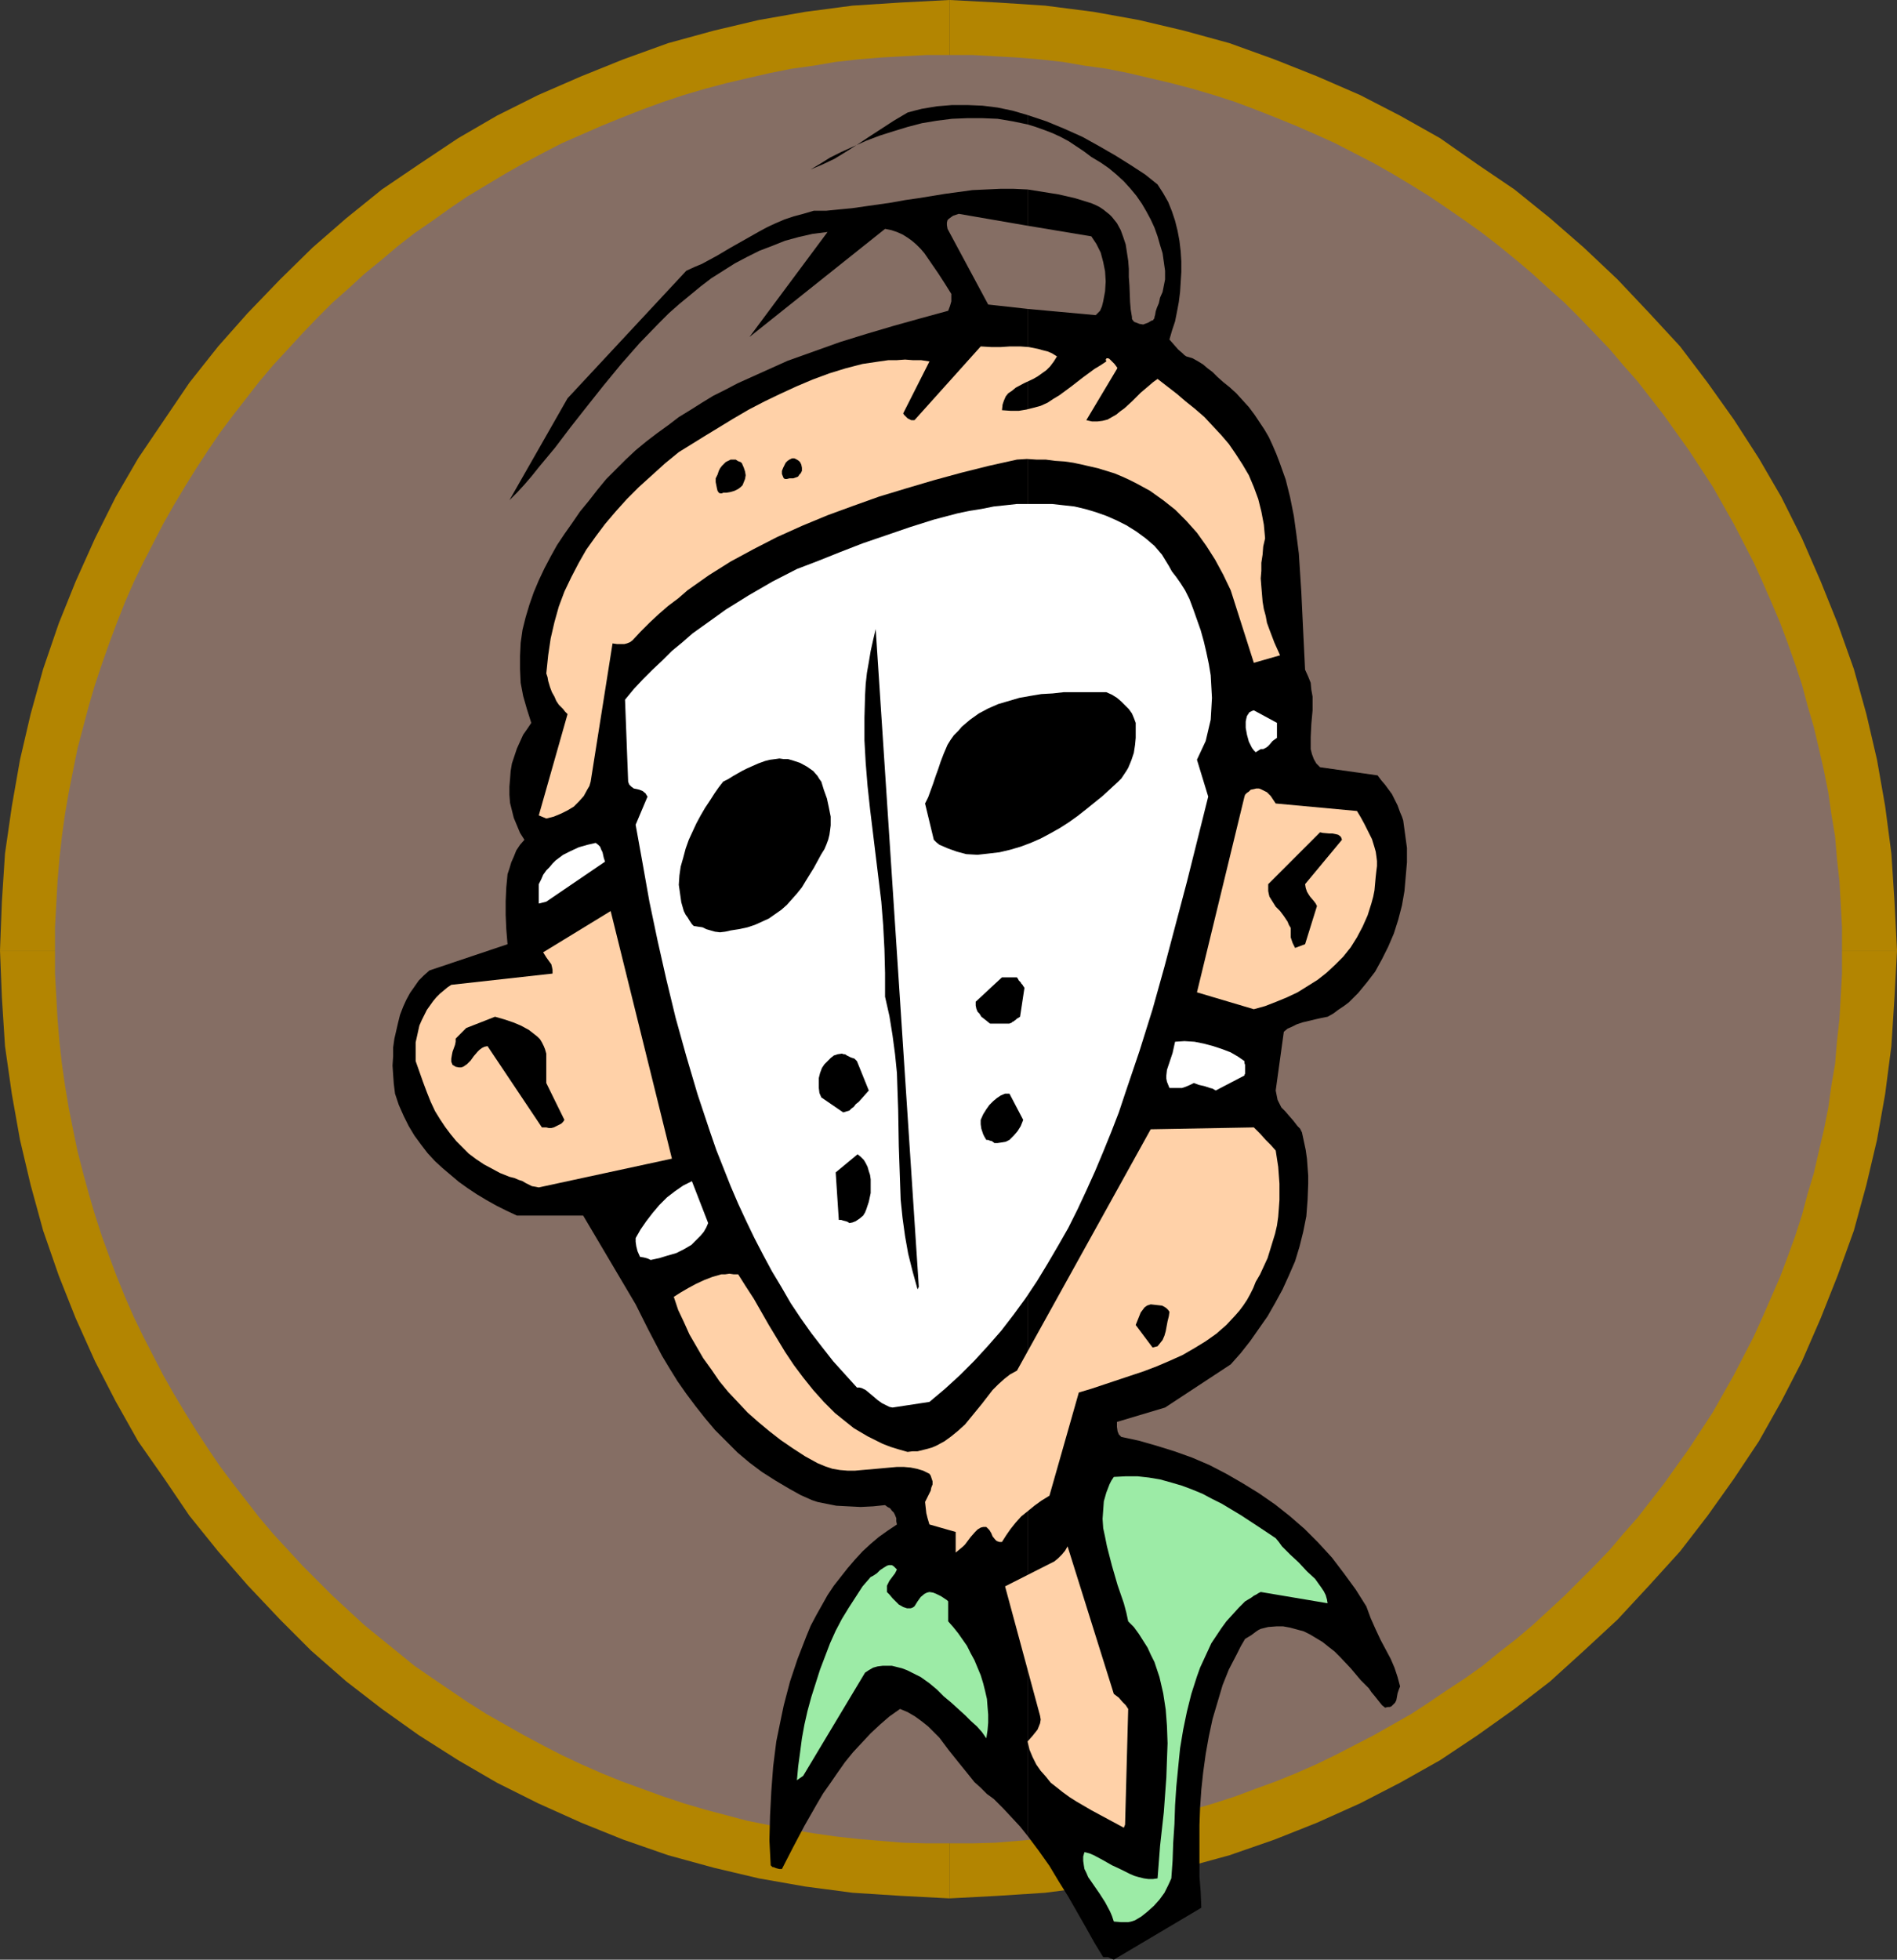
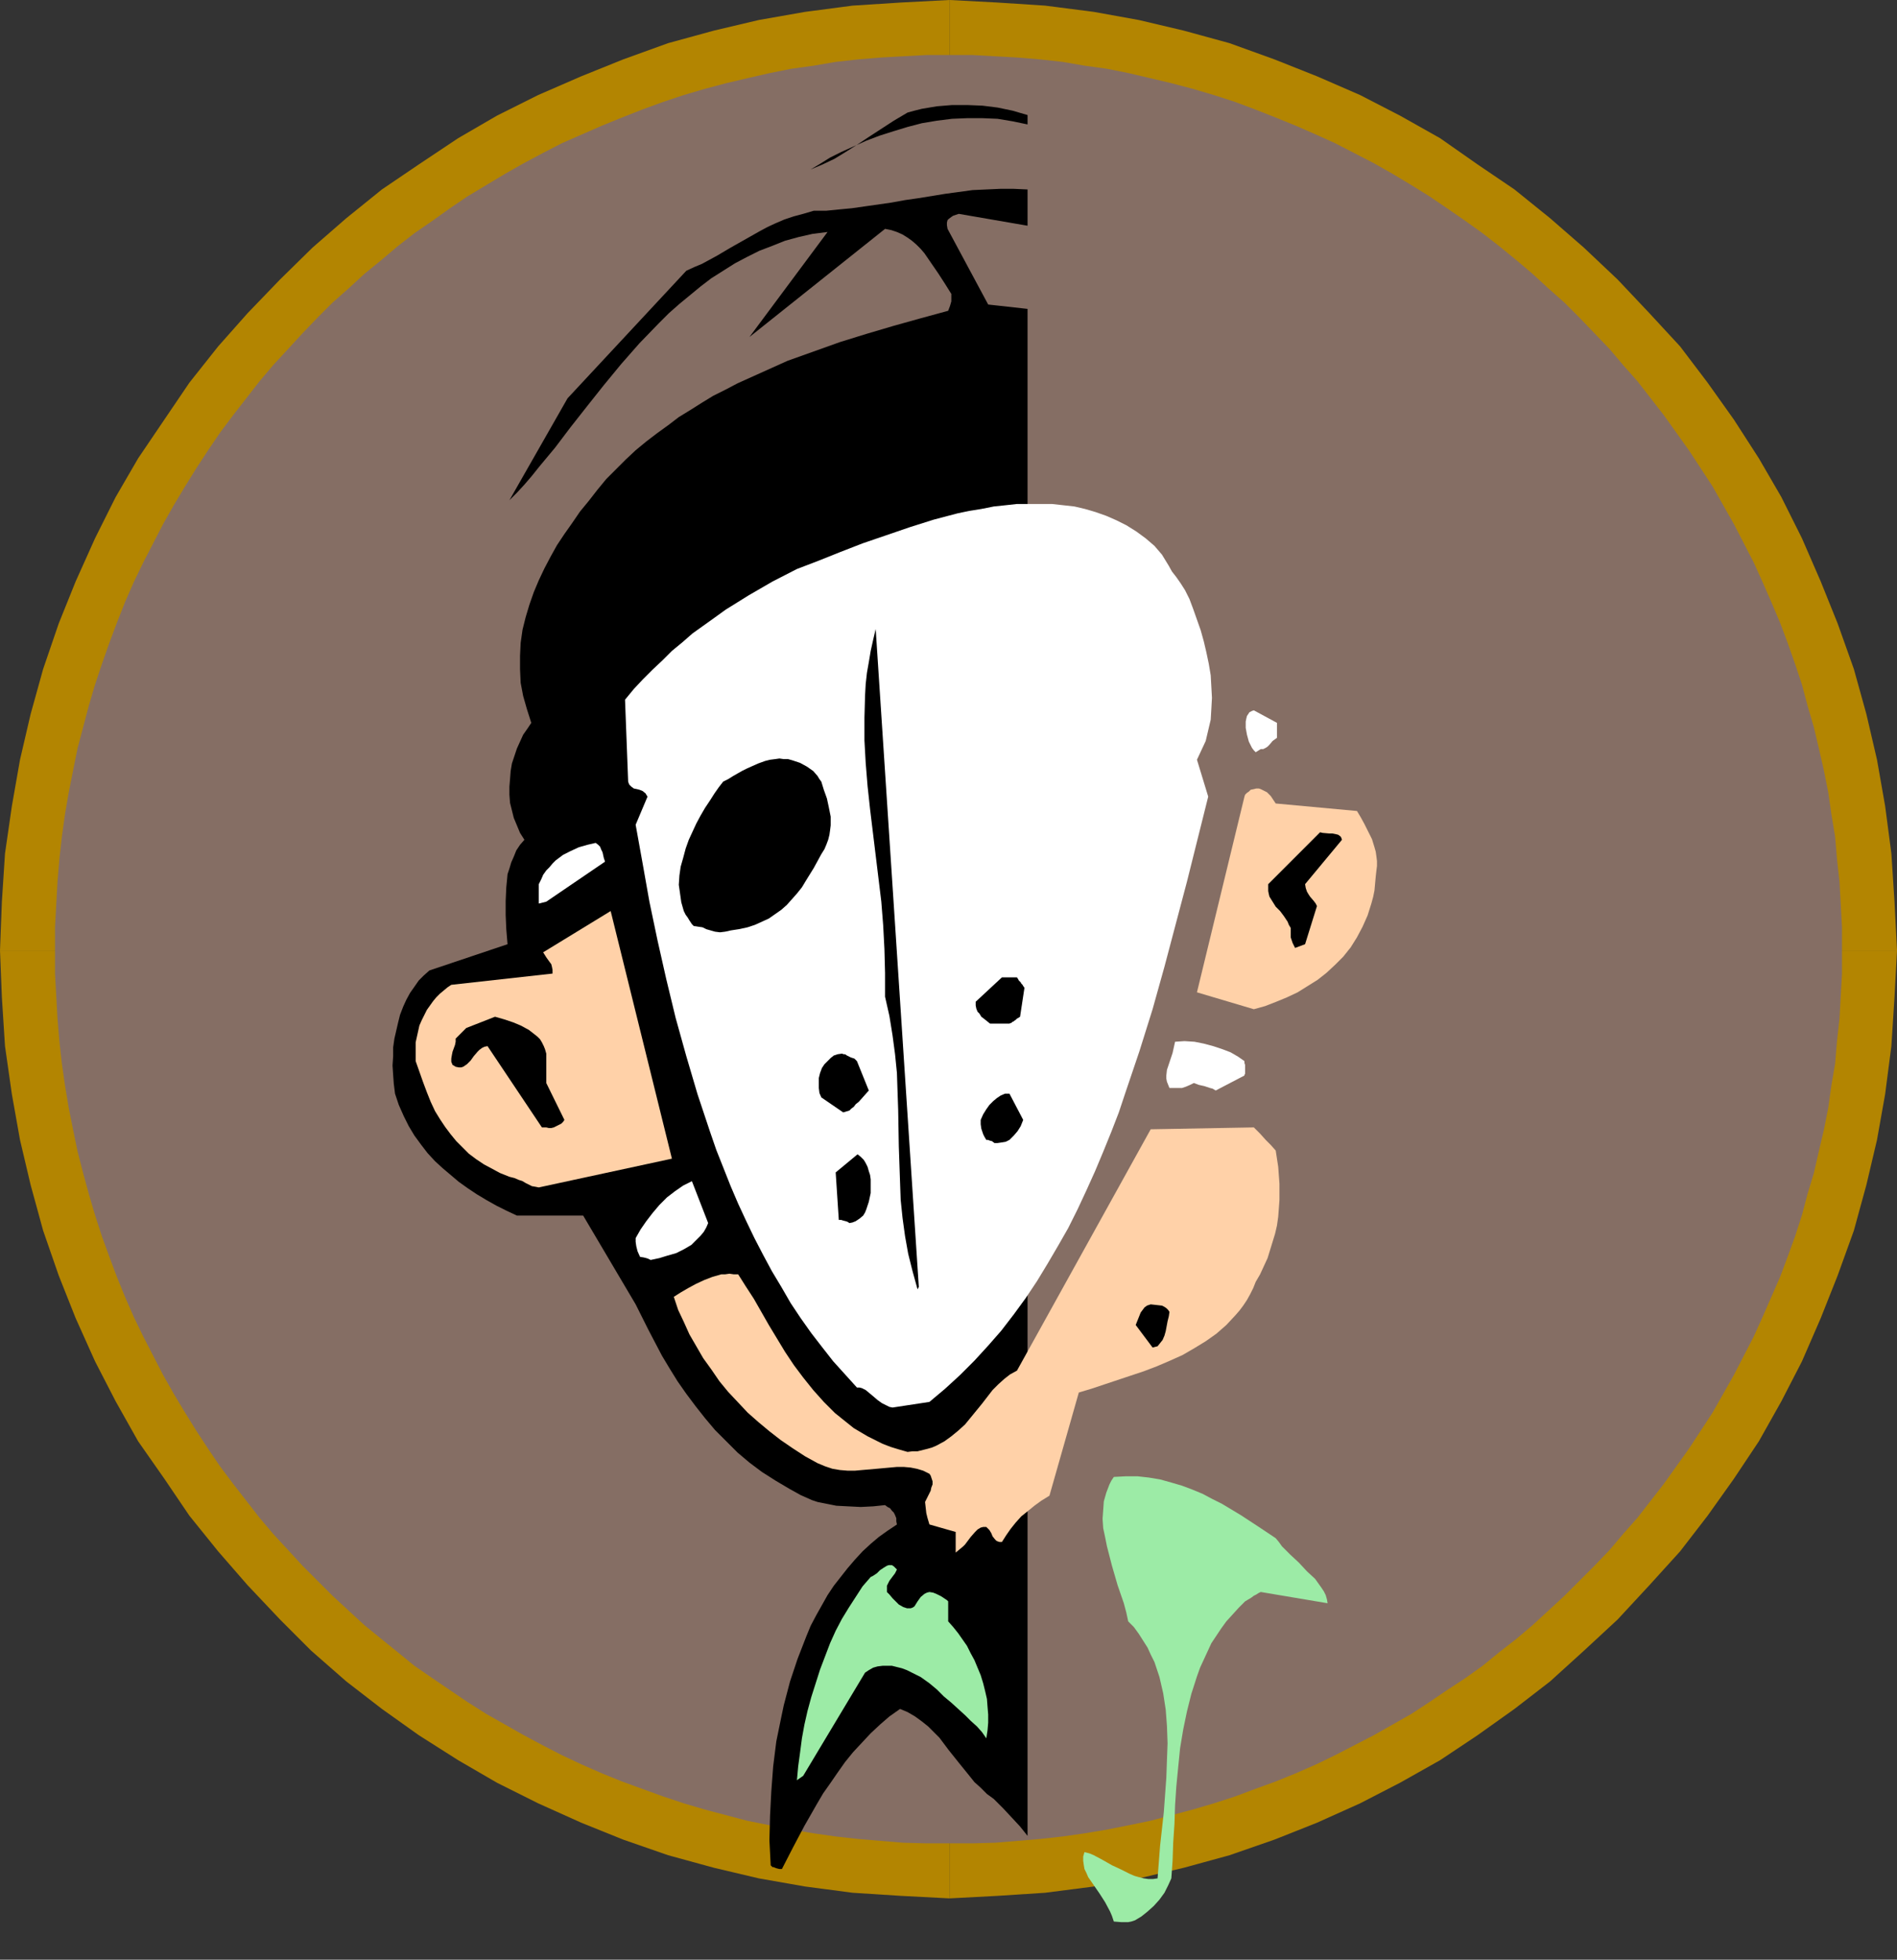
<svg xmlns="http://www.w3.org/2000/svg" xmlns:ns1="http://sodipodi.sourceforge.net/DTD/sodipodi-0.dtd" xmlns:ns2="http://www.inkscape.org/namespaces/inkscape" version="1.0" width="129.766mm" height="134mm" id="svg32" ns1:docname="Ice Hockey - Goalie 1.wmf">
  <rect width="100%" height="100%" fill="#333333" stroke="none" />
  <ns1:namedview id="namedview32" pagecolor="#ffffff" bordercolor="#000000" borderopacity="0.25" ns2:showpageshadow="2" ns2:pageopacity="0.0" ns2:pagecheckerboard="0" ns2:deskcolor="#d1d1d1" ns2:document-units="mm" />
  <defs id="defs1">
    <pattern id="WMFhbasepattern" patternUnits="userSpaceOnUse" width="6" height="6" x="0" y="0" />
  </defs>
  <path style="fill:#b38501;fill-opacity:1;fill-rule:evenodd;stroke:none" d="m 490.455,245.633 -0.646,-12.605 -0.808,-12.443 -1.616,-12.282 -2.101,-11.958 -2.747,-11.797 -3.232,-11.635 -4.202,-11.797 -4.363,-10.827 -4.848,-11.15 -5.333,-10.666 -5.818,-10.019 -6.464,-10.019 -6.787,-9.534 -7.11,-9.373 -7.918,-8.565 -8.242,-8.726 -8.726,-8.242 -8.726,-7.595 -9.211,-7.434 -9.534,-6.464 -9.696,-6.787 L 361.984,29.896 351.641,24.563 340.491,19.715 329.502,15.352 317.867,11.15 306.07,7.918 294.435,5.171 282.8,3.07 270.195,1.454 257.752,0.646 245.47,0 v 28.28 h 11.15 l 10.827,0.808 10.989,1.778 10.666,1.616 10.504,2.747 10.019,2.586 10.181,3.555 9.696,3.878 9.534,4.363 9.211,4.848 9.373,5.171 8.726,5.818 8.403,5.979 8.08,6.787 8.242,6.464 7.595,7.11 7.11,7.595 6.787,8.242 6.626,8.08 6.141,8.403 5.494,9.05 5.171,9.05 4.848,9.534 4.363,9.373 3.878,9.858 3.555,10.019 2.586,10.181 2.747,10.666 1.616,10.827 1.778,10.504 0.646,10.989 v 11.474 z" id="path1" />
  <path style="fill:#b38501;fill-opacity:1;fill-rule:evenodd;stroke:none" d="m 245.47,490.619 12.282,-0.646 12.443,-0.808 12.605,-1.616 11.635,-2.101 11.635,-2.747 11.797,-3.232 11.635,-4.04 10.989,-4.363 11.15,-5.01 10.342,-5.333 10.342,-5.818 9.696,-6.464 9.534,-6.787 9.211,-7.11 8.726,-7.918 8.726,-8.08 8.242,-8.888 7.918,-8.726 7.11,-9.211 6.787,-9.534 6.464,-9.696 5.818,-10.342 5.333,-10.342 4.848,-11.15 4.363,-10.989 4.202,-11.635 3.232,-11.797 2.747,-11.635 2.101,-11.797 1.616,-12.443 0.808,-12.605 0.646,-12.12 h -28.442 v 11.15 l -0.646,10.827 -1.778,10.989 -1.616,10.504 -2.747,10.666 -2.586,10.019 -3.555,10.181 -3.878,9.696 -4.363,9.534 -4.848,9.211 -5.171,9.373 -5.494,8.565 -6.141,8.565 -6.626,8.08 -6.787,8.242 -7.11,7.595 -7.595,7.11 -8.242,6.787 -8.08,6.464 -8.403,6.302 -8.726,5.494 -9.373,5.171 -9.211,4.848 -9.534,4.363 -9.696,3.878 -10.181,3.555 -10.019,2.747 -10.504,2.586 -10.666,1.778 -10.989,1.454 -10.827,0.97 h -11.15 z" id="path2" />
  <path style="fill:#b38501;fill-opacity:1;fill-rule:evenodd;stroke:none" d="m 0,245.633 0.485,12.12 0.808,12.605 1.778,12.443 2.101,11.797 2.747,11.635 3.232,11.797 4.04,11.635 4.363,10.989 5.01,11.15 5.333,10.342 5.818,10.342 6.787,9.696 6.464,9.534 7.434,9.211 7.595,8.726 8.403,8.888 8.08,8.08 9.05,7.918 9.211,7.11 9.534,6.787 10.181,6.464 10.019,5.818 10.666,5.333 11.15,5.01 10.827,4.363 11.635,4.04 11.797,3.232 11.635,2.747 11.958,2.101 12.282,1.616 12.605,0.808 12.443,0.646 v -28.28 h -11.474 l -10.827,-0.97 -10.666,-1.454 -10.827,-1.778 -10.666,-2.586 -10.019,-2.747 -10.019,-3.555 -9.858,-3.878 -9.534,-4.363 -9.534,-4.848 -8.888,-5.171 -9.05,-5.494 -8.403,-6.302 -8.242,-6.464 -7.918,-6.787 -7.595,-7.11 -7.272,-7.595 -6.626,-8.242 -6.787,-8.08 -5.979,-8.565 -5.656,-8.565 -5.171,-9.373 -4.848,-9.211 -4.363,-9.534 -3.878,-9.696 -3.555,-10.181 -2.747,-10.019 -2.747,-10.666 -1.616,-10.504 -1.616,-10.989 -0.808,-10.827 v -11.15 z" id="path3" />
  <path style="fill:#b38501;fill-opacity:1;fill-rule:evenodd;stroke:none" d="M 245.47,0 233.027,0.646 220.422,1.454 208.141,3.07 196.182,5.171 184.547,7.918 172.75,11.15 l -11.635,4.202 -10.827,4.363 -11.15,4.848 -10.666,5.333 -10.019,5.818 -10.181,6.787 -9.534,6.464 -9.211,7.434 -8.726,7.595 -8.403,8.242 -8.403,8.726 -7.595,8.565 -7.434,9.373 -6.464,9.534 -6.787,10.019 -5.818,10.019 -5.333,10.666 -5.01,11.15 -4.363,10.827 -4.04,11.797 -3.232,11.635 -2.747,11.797 -2.101,11.958 -1.778,12.282 L 0.485,233.028 0,245.633 h 28.28 v -11.474 l 0.808,-10.989 1.616,-10.504 1.616,-10.827 2.747,-10.666 2.747,-10.181 3.555,-10.019 3.878,-9.858 4.363,-9.373 4.848,-9.534 5.171,-9.05 5.656,-9.05 5.979,-8.403 6.787,-8.08 6.626,-8.242 7.272,-7.595 7.434,-7.11 8.08,-6.464 8.242,-6.787 8.403,-5.979 9.05,-5.818 8.888,-5.171 9.534,-4.848 9.534,-4.363 9.858,-3.878 10.019,-3.555 10.019,-2.586 10.666,-2.747 10.827,-1.616 10.666,-1.778 10.827,-0.808 h 11.474 z" id="path4" />
  <path style="fill:#856e64;fill-opacity:1;fill-rule:evenodd;stroke:none" d="m 245.47,14.221 h 5.979 l 5.818,0.323 5.818,0.323 5.818,0.485 5.818,0.646 5.656,0.97 5.818,0.808 5.656,1.131 5.494,1.293 5.494,1.293 5.494,1.454 5.494,1.616 5.494,1.778 5.171,1.939 5.333,2.101 5.171,2.101 5.171,2.262 5.01,2.262 5.01,2.586 5.01,2.586 4.848,2.747 4.848,2.909 4.686,2.909 4.525,3.07 4.686,3.232 4.525,3.232 4.363,3.394 4.363,3.555 4.202,3.555 4.04,3.717 4.202,3.717 3.878,3.878 3.878,4.04 3.878,4.04 3.555,4.202 3.717,4.202 3.394,4.363 3.394,4.363 3.232,4.525 3.232,4.525 3.07,4.686 3.07,4.686 2.747,4.848 2.747,4.848 2.586,5.01 2.586,5.01 2.262,5.01 2.262,5.171 2.262,5.333 1.939,5.171 1.939,5.494 1.778,5.333 1.454,5.494 1.616,5.494 1.293,5.494 1.293,5.656 1.131,5.656 0.808,5.656 0.97,5.818 0.485,5.818 0.646,5.818 0.323,5.818 0.323,5.979 v 5.979 5.979 l -0.323,5.818 -0.323,5.818 -0.646,5.818 -0.485,5.818 -0.97,5.656 -0.808,5.818 -1.131,5.656 -1.293,5.494 -1.293,5.656 -1.616,5.333 -1.454,5.494 -1.778,5.494 -1.939,5.333 -1.939,5.171 -2.262,5.171 -2.262,5.171 -2.262,5.01 -2.586,5.01 -2.586,5.01 -2.747,4.848 -2.747,4.848 -3.07,4.686 -3.07,4.686 -3.232,4.525 -3.232,4.525 -3.394,4.363 -3.394,4.363 -3.717,4.202 -3.555,4.202 -3.878,4.04 -3.878,3.878 -3.878,3.878 -4.202,3.878 -4.04,3.717 -4.202,3.555 -4.363,3.394 -4.363,3.555 -4.525,3.232 -4.686,3.07 -4.525,3.07 -4.686,3.07 -4.848,2.747 -4.848,2.747 -5.01,2.586 -5.01,2.586 -5.01,2.424 -5.171,2.262 -5.171,2.101 -5.333,1.939 -5.171,1.939 -5.494,1.778 -5.494,1.616 -5.494,1.454 -5.494,1.454 -5.494,1.131 -5.656,1.131 -5.818,0.97 -5.656,0.808 -5.818,0.646 -5.818,0.485 -5.818,0.485 -5.818,0.162 h -5.979 -5.979 l -5.979,-0.162 -5.818,-0.485 -5.818,-0.485 -5.818,-0.646 -5.656,-0.808 -5.818,-0.97 -5.656,-1.131 -5.656,-1.131 -5.494,-1.454 -5.494,-1.454 -5.494,-1.616 -5.333,-1.778 -5.333,-1.939 -5.333,-1.939 -5.171,-2.101 -5.171,-2.262 -5.171,-2.424 -5.01,-2.586 -4.848,-2.586 -4.848,-2.747 -4.848,-2.747 -4.848,-3.07 -4.525,-3.07 -4.525,-3.07 -4.686,-3.232 -4.363,-3.555 -4.202,-3.394 -4.363,-3.555 -4.04,-3.717 -4.202,-3.878 -3.878,-3.878 -3.878,-3.878 -3.717,-4.04 -3.878,-4.202 -3.555,-4.202 -3.394,-4.363 -3.394,-4.363 -3.394,-4.525 -3.07,-4.525 -3.07,-4.686 -2.909,-4.686 -2.909,-4.848 -2.747,-4.848 -2.586,-5.01 -2.586,-5.01 -2.424,-5.01 -2.262,-5.171 -2.101,-5.171 -1.939,-5.171 -1.939,-5.333 -1.778,-5.494 -1.616,-5.494 -1.454,-5.333 -1.454,-5.656 -1.131,-5.494 -1.131,-5.656 -0.97,-5.818 -0.808,-5.656 -0.646,-5.818 -0.485,-5.818 -0.323,-5.818 -0.323,-5.818 v -5.979 -5.979 l 0.323,-5.979 0.323,-5.818 0.485,-5.818 0.646,-5.818 0.808,-5.818 0.97,-5.656 1.131,-5.656 1.131,-5.656 1.454,-5.494 1.454,-5.494 1.616,-5.494 1.778,-5.333 1.939,-5.494 1.939,-5.171 2.101,-5.333 2.262,-5.171 2.424,-5.01 2.586,-5.01 2.586,-5.01 2.747,-4.848 2.909,-4.848 2.909,-4.686 3.07,-4.686 3.07,-4.525 3.394,-4.525 3.394,-4.363 3.394,-4.363 3.555,-4.202 3.878,-4.202 3.717,-4.04 3.878,-4.04 3.878,-3.878 4.202,-3.717 4.04,-3.717 4.363,-3.555 4.202,-3.555 4.363,-3.394 4.686,-3.232 4.525,-3.232 4.525,-3.07 4.848,-2.909 4.848,-2.909 4.848,-2.747 4.848,-2.586 5.01,-2.586 5.171,-2.262 5.171,-2.262 5.171,-2.101 5.333,-2.101 5.333,-1.939 5.333,-1.778 5.494,-1.616 5.494,-1.454 5.494,-1.293 5.656,-1.293 5.656,-1.131 5.818,-0.808 5.656,-0.97 5.818,-0.646 5.818,-0.485 5.818,-0.323 5.979,-0.323 z" id="path5" />
-   <path style="fill:#000000;fill-opacity:1;fill-rule:evenodd;stroke:none" d="M 265.67,79.831 V 474.459 l 2.909,3.878 2.747,3.878 2.424,4.04 2.424,3.878 4.525,7.918 2.262,4.04 2.262,3.717 h 1.293 l 0.646,0.323 0.808,0.323 22.624,-13.413 -0.162,-4.04 -0.323,-4.04 v -4.363 -4.363 -4.525 l 0.162,-4.525 0.323,-4.686 0.485,-4.525 0.646,-4.686 0.808,-4.525 0.97,-4.525 1.293,-4.363 1.293,-4.363 1.616,-4.04 2.101,-4.04 0.97,-1.939 1.131,-1.939 1.616,-0.97 0.646,-0.485 0.646,-0.485 0.485,-0.323 0.323,-0.162 0.323,-0.162 v 0 l 1.939,-0.485 2.101,-0.162 h 1.778 l 1.778,0.323 1.778,0.485 1.778,0.485 1.616,0.808 1.616,0.97 1.616,0.97 1.616,1.293 1.454,1.131 1.454,1.454 2.747,2.909 2.586,3.07 1.131,1.131 0.97,0.97 0.646,0.97 0.808,0.97 1.293,1.616 0.646,0.808 0.808,0.646 0.646,-0.162 h 0.485 l 0.485,-0.162 0.323,-0.323 0.646,-0.646 0.323,-0.646 0.323,-1.778 0.323,-0.97 0.323,-0.808 -0.646,-2.424 -0.808,-2.424 -0.97,-2.262 -1.293,-2.424 -1.293,-2.424 -1.293,-2.747 -1.293,-2.909 -1.131,-3.07 -2.747,-4.363 -3.07,-4.202 -3.07,-4.04 -3.555,-3.878 -3.555,-3.555 -3.717,-3.232 -3.878,-3.07 -4.202,-2.909 -4.202,-2.586 -4.202,-2.424 -4.363,-2.262 -4.525,-1.939 -4.525,-1.616 -4.686,-1.454 -4.525,-1.293 -4.525,-0.97 -0.646,-0.646 -0.323,-0.808 -0.162,-1.131 v -1.293 l 12.443,-3.717 16.968,-11.15 2.586,-2.909 2.424,-3.07 2.262,-3.232 2.262,-3.232 1.939,-3.394 1.939,-3.555 1.616,-3.555 1.616,-3.717 1.131,-3.717 0.97,-3.878 0.808,-4.04 0.323,-4.202 0.162,-4.202 v -2.101 l -0.162,-2.101 -0.162,-2.262 -0.323,-2.262 -0.485,-2.262 -0.485,-2.262 -0.485,-0.97 -0.646,-0.646 -1.131,-1.454 -1.131,-1.293 -0.97,-1.131 -0.97,-0.97 -0.646,-1.293 -0.323,-0.646 -0.162,-0.808 -0.162,-0.808 -0.162,-0.808 2.101,-15.19 0.97,-0.808 1.131,-0.485 1.293,-0.646 1.454,-0.485 3.394,-0.808 1.454,-0.323 1.616,-0.323 1.454,-0.808 1.293,-0.97 1.454,-0.97 1.293,-0.97 1.293,-1.293 1.131,-1.131 2.262,-2.747 2.101,-2.747 1.778,-3.232 1.616,-3.232 1.454,-3.394 1.131,-3.555 0.97,-3.717 0.646,-3.717 0.323,-3.717 0.323,-3.717 v -3.717 l -0.485,-3.555 -0.485,-3.555 -0.323,-0.97 -0.485,-1.131 -0.646,-1.778 -0.808,-1.616 -0.646,-1.293 -1.778,-2.424 -0.97,-1.131 -0.97,-1.293 -14.867,-2.101 -0.97,-0.97 -0.646,-1.131 -0.485,-1.293 -0.323,-1.293 v -1.454 -1.616 l 0.162,-3.394 0.323,-3.555 v -1.778 -1.778 l -0.323,-1.778 -0.162,-1.778 -0.646,-1.616 -0.808,-1.778 -0.485,-9.858 -0.485,-10.181 -0.323,-5.01 -0.323,-5.01 -0.646,-5.01 -0.646,-4.686 -0.97,-4.848 -1.131,-4.525 -0.808,-2.262 -0.808,-2.262 -0.808,-2.101 -0.97,-2.262 -0.97,-2.101 -1.131,-1.939 -2.586,-3.878 -1.454,-1.939 -1.616,-1.778 -1.616,-1.778 -1.778,-1.616 -1.616,-1.293 -1.454,-1.293 -1.293,-1.293 -1.293,-0.97 -1.131,-0.97 -1.293,-0.808 -1.454,-0.808 -1.616,-0.485 -0.485,-0.323 -0.485,-0.485 -1.131,-0.97 -1.131,-1.293 -1.131,-1.293 0.646,-2.262 0.808,-2.424 0.485,-2.424 0.485,-2.586 0.323,-2.586 0.162,-2.586 0.162,-2.586 V 67.549 l -0.162,-2.586 -0.323,-2.747 -0.485,-2.586 -0.646,-2.586 -0.808,-2.424 -0.97,-2.424 -1.293,-2.262 -1.454,-2.262 -3.232,-2.586 -3.717,-2.424 -3.878,-2.424 -4.202,-2.424 -4.363,-2.424 -4.686,-2.101 -4.686,-1.939 -4.848,-1.616 v 2.424 l 2.101,0.646 2.262,0.808 2.101,0.808 2.101,0.97 2.101,1.131 1.939,1.293 1.939,1.293 1.939,1.454 2.424,1.454 2.101,1.454 1.939,1.616 1.939,1.778 1.616,1.778 1.616,1.939 1.454,2.101 1.131,1.939 1.131,2.101 0.97,2.101 0.808,2.262 0.646,2.262 0.646,2.101 0.323,2.262 0.323,2.262 v 2.262 l -0.323,1.616 -0.323,1.616 -0.646,1.454 -0.323,1.454 -0.485,1.131 -0.323,0.97 -0.162,0.97 -0.162,0.485 v 0.323 l -0.162,0.162 -0.162,0.323 -0.485,0.162 -0.808,0.485 -1.293,0.485 -0.97,-0.162 -0.808,-0.323 -0.485,-0.162 -0.323,-0.323 -0.323,-0.485 v -0.485 l -0.323,-1.939 -0.162,-1.939 -0.162,-4.202 -0.162,-2.262 v -2.101 l -0.162,-2.101 -0.323,-2.101 -0.323,-2.101 -0.646,-1.939 -0.646,-1.778 -0.97,-1.778 -1.293,-1.616 -0.646,-0.646 -0.808,-0.646 -0.808,-0.646 -0.97,-0.646 -0.97,-0.485 -1.131,-0.485 -4.202,-1.293 -4.202,-0.97 -4.04,-0.646 -4.04,-0.646 v 9.373 l 16.483,2.747 1.293,1.939 1.131,2.262 0.646,2.424 0.485,2.424 0.162,2.586 -0.162,2.586 -0.485,2.586 -0.323,1.293 -0.485,1.131 -1.131,1.131 z" id="path6" />
  <path style="fill:#000000;fill-opacity:1;fill-rule:evenodd;stroke:none" d="m 265.67,32.158 v -2.424 l -3.878,-1.131 -3.878,-0.808 -3.878,-0.485 -3.878,-0.162 h -4.04 l -3.878,0.323 -1.939,0.323 -1.939,0.323 -1.939,0.485 -1.778,0.485 -3.555,2.101 -3.232,2.101 -3.232,2.101 -2.909,1.939 -3.07,1.939 -2.909,1.778 -3.07,1.454 -3.07,1.293 2.424,-1.454 2.586,-1.616 2.909,-1.454 3.232,-1.454 3.232,-1.454 3.394,-1.293 3.555,-1.131 3.717,-1.131 3.717,-0.97 3.878,-0.646 3.878,-0.485 3.878,-0.162 h 4.04 l 3.878,0.162 3.878,0.646 z" id="path7" />
  <path style="fill:#000000;fill-opacity:1;fill-rule:evenodd;stroke:none" d="m 265.67,58.338 v -9.373 l -3.555,-0.162 h -3.555 l -3.555,0.162 -3.555,0.162 -3.555,0.485 -3.555,0.485 -6.949,1.131 -3.394,0.485 -3.555,0.646 -6.787,0.97 -3.394,0.485 -3.394,0.323 -3.232,0.323 h -3.232 l -2.747,0.808 -2.424,0.646 -2.424,0.808 -2.262,0.97 -2.101,0.97 -2.101,1.131 -3.717,2.101 -3.717,2.101 -3.555,2.101 -3.878,2.101 -1.939,0.808 -2.101,0.97 -30.704,32.966 -15.029,26.341 1.939,-1.939 1.939,-2.101 1.939,-2.262 1.939,-2.424 4.04,-4.848 4.04,-5.333 4.202,-5.333 4.363,-5.494 4.525,-5.494 4.686,-5.333 5.01,-5.171 2.586,-2.586 2.747,-2.424 2.747,-2.262 2.747,-2.262 2.747,-2.101 3.07,-1.939 3.07,-1.939 3.07,-1.616 3.232,-1.616 3.394,-1.293 3.232,-1.293 3.555,-0.97 3.555,-0.808 3.878,-0.485 -20.2,27.149 35.067,-27.957 1.616,0.323 1.454,0.485 1.454,0.646 1.293,0.808 1.131,0.808 1.131,0.97 1.131,1.131 0.97,1.131 1.778,2.586 1.778,2.586 1.778,2.747 1.616,2.586 v 0.808 1.131 l -0.323,1.131 -0.485,1.293 -7.11,1.939 -6.949,1.939 -7.11,2.101 -6.787,2.101 -6.787,2.424 -6.787,2.424 -6.464,2.909 -6.464,2.909 -3.07,1.616 -3.232,1.616 -2.909,1.778 -3.07,1.939 -2.909,1.778 -2.747,2.101 -2.909,2.101 -2.747,2.101 -2.747,2.262 -2.586,2.424 -2.424,2.424 -2.586,2.586 -2.262,2.747 -2.262,2.909 -2.262,2.747 -2.101,3.07 -1.939,2.747 -1.939,2.909 -1.616,2.909 -1.616,3.07 -1.454,3.07 -1.293,3.07 -1.131,3.232 -0.97,3.232 -0.808,3.232 -0.485,3.394 -0.162,3.394 v 3.394 l 0.162,3.555 0.646,3.394 0.97,3.394 1.131,3.555 -0.97,1.454 -1.131,1.616 -0.808,1.778 -0.808,1.778 -0.646,1.939 -0.646,1.939 -0.323,1.939 -0.162,2.101 -0.162,1.939 v 2.101 l 0.162,2.101 0.485,1.939 0.485,1.939 0.808,1.939 0.808,1.939 1.131,1.778 -1.131,1.293 -0.97,1.454 -0.646,1.616 -0.646,1.454 -0.485,1.616 -0.485,1.454 -0.162,1.778 -0.162,1.616 -0.162,3.555 v 3.555 l 0.162,3.717 0.323,3.878 -20.2,6.787 -1.454,1.293 -1.293,1.293 -1.131,1.616 -1.131,1.616 -0.97,1.778 -0.808,1.778 -0.808,2.101 -0.485,1.939 -0.485,2.101 -0.485,2.101 -0.323,2.262 v 2.262 l -0.162,2.424 0.162,2.424 0.162,2.262 0.323,2.586 0.97,2.909 1.293,2.909 1.293,2.586 1.454,2.424 1.778,2.424 1.616,2.101 1.939,2.101 1.939,1.778 2.101,1.778 2.101,1.778 2.262,1.616 2.424,1.616 2.424,1.454 2.586,1.454 2.586,1.293 2.747,1.293 h 17.13 l 13.574,22.947 1.616,3.232 1.616,3.232 1.778,3.394 1.778,3.394 1.939,3.232 2.101,3.394 2.262,3.232 2.424,3.232 2.424,3.07 2.586,3.07 2.909,2.909 2.909,2.909 3.07,2.586 3.232,2.424 3.555,2.262 3.555,2.101 1.454,0.808 1.454,0.808 1.454,0.646 1.454,0.646 1.454,0.485 1.616,0.323 3.232,0.646 3.07,0.162 3.232,0.162 3.232,-0.162 3.07,-0.323 0.646,0.485 0.646,0.323 0.485,0.646 0.485,0.485 0.323,0.646 0.323,0.808 v 0.808 l 0.162,0.808 -2.424,1.616 -2.262,1.616 -2.101,1.778 -2.101,1.939 -1.939,2.101 -1.939,2.262 -1.778,2.262 -1.778,2.262 -1.616,2.424 -1.454,2.586 -1.454,2.586 -1.454,2.747 -1.131,2.747 -1.131,2.909 -1.131,2.909 -0.97,2.909 -0.97,2.909 -0.808,3.07 -0.808,3.07 -0.646,3.07 -1.293,6.302 -0.808,6.464 -0.485,6.464 -0.323,6.302 -0.162,6.302 0.323,6.302 v 0.162 l 0.162,0.162 0.323,0.323 h 0.323 l 0.323,0.162 0.485,0.162 0.646,0.162 h 0.646 l 2.909,-5.656 1.454,-2.747 1.454,-2.747 3.232,-5.656 1.616,-2.747 1.939,-2.747 1.778,-2.586 1.939,-2.747 2.101,-2.586 2.262,-2.424 2.262,-2.424 2.424,-2.262 2.424,-2.101 2.747,-1.939 1.939,0.808 1.939,1.131 1.778,1.293 1.616,1.293 1.454,1.454 1.454,1.454 2.424,3.232 2.586,3.232 2.747,3.394 1.293,1.616 1.616,1.454 1.616,1.616 1.778,1.293 2.424,2.424 2.262,2.424 2.101,2.262 1.939,2.424 V 79.831 l -10.181,-1.131 -10.504,-19.554 -0.162,-0.97 v -0.646 l 0.162,-0.646 0.323,-0.323 0.646,-0.485 0.485,-0.323 1.454,-0.485 z" id="path8" />
  <path style="fill:#9ceba6;fill-opacity:1;fill-rule:evenodd;stroke:none" d="m 289.91,496.759 h 1.778 l 0.808,-0.162 0.97,-0.323 1.616,-0.97 1.616,-1.293 1.616,-1.454 1.454,-1.616 1.293,-1.778 0.97,-1.939 0.808,-1.778 0.323,-4.525 0.162,-4.686 0.323,-4.848 0.162,-4.848 0.323,-4.848 0.485,-5.01 0.485,-4.848 0.808,-4.848 0.97,-4.686 1.131,-4.525 1.454,-4.525 0.808,-2.262 0.97,-2.101 0.97,-2.101 0.97,-2.101 1.293,-1.939 1.293,-1.939 1.293,-1.778 1.616,-1.778 1.616,-1.778 1.616,-1.616 1.616,-0.97 0.646,-0.485 0.646,-0.323 0.485,-0.323 0.323,-0.162 0.323,-0.162 v 0 l 17.291,2.909 -0.162,-0.97 -0.323,-1.131 -0.485,-0.97 -0.646,-0.97 -0.808,-1.131 -0.808,-1.131 -2.101,-1.939 -2.101,-2.262 -2.262,-2.101 -2.101,-2.101 -0.808,-1.131 -0.808,-0.97 -4.363,-2.909 -4.686,-3.07 -4.848,-2.909 -2.586,-1.293 -2.424,-1.293 -2.747,-1.131 -2.586,-0.97 -2.747,-0.808 -2.909,-0.808 -2.909,-0.485 -2.909,-0.323 h -3.07 l -3.07,0.162 -0.646,0.97 -0.485,0.97 -0.808,2.101 -0.646,2.262 -0.162,2.262 -0.162,2.262 0.162,2.424 0.485,2.262 0.485,2.424 1.293,5.01 1.454,5.01 1.616,4.686 0.646,2.424 0.485,2.262 1.454,1.454 1.293,1.778 1.131,1.778 1.131,1.778 0.808,1.778 0.97,1.939 0.646,1.939 0.646,1.939 0.485,2.101 0.485,2.101 0.646,4.202 0.323,4.202 0.162,4.525 -0.162,4.363 -0.162,4.525 -0.646,8.888 -0.97,8.726 -0.323,4.202 -0.162,2.101 -0.162,2.101 -1.131,0.162 h -1.293 l -1.131,-0.162 -1.293,-0.323 -1.131,-0.323 -1.131,-0.485 -2.262,-1.131 -2.424,-1.131 -2.262,-1.293 -2.424,-1.293 -1.131,-0.485 -1.293,-0.323 -0.323,1.131 v 1.131 l 0.162,1.131 0.162,0.97 0.485,0.97 0.485,1.131 1.454,2.101 1.454,2.101 1.454,2.262 1.293,2.424 0.485,1.131 0.485,1.454 z" id="path9" />
-   <path style="fill:#ffd1a8;fill-opacity:1;fill-rule:evenodd;stroke:none" d="m 290.88,471.55 0.808,-29.896 -0.646,-0.97 -0.808,-0.808 -0.97,-1.131 -1.293,-0.97 -11.958,-38.138 -0.646,1.131 -0.808,0.97 -0.97,0.97 -0.97,0.808 -12.766,6.464 9.05,33.451 0.162,0.97 -0.162,0.97 -0.323,0.808 -0.323,0.808 -0.646,0.808 -0.646,0.808 -1.293,1.454 0.485,2.101 0.808,1.939 0.97,1.939 1.131,1.616 1.293,1.454 1.293,1.616 1.454,1.131 1.616,1.293 1.778,1.293 1.778,1.131 3.878,2.262 4.202,2.262 4.202,2.262 z" id="path10" />
  <path style="fill:#9ceba6;fill-opacity:1;fill-rule:evenodd;stroke:none" d="m 207.656,458.945 15.998,-26.664 0.97,-0.646 1.131,-0.646 1.131,-0.323 1.293,-0.162 h 1.131 1.293 l 1.293,0.323 1.293,0.323 1.293,0.485 1.293,0.646 2.262,1.131 2.262,1.616 1.939,1.616 1.778,1.778 1.939,1.616 1.778,1.616 1.778,1.616 1.454,1.454 1.616,1.454 1.293,1.454 1.131,1.616 0.323,-2.101 0.162,-1.939 v -2.101 l -0.162,-1.939 -0.162,-2.101 -0.485,-2.101 -0.485,-1.939 -0.646,-2.101 -0.808,-1.939 -0.808,-1.939 -0.97,-1.778 -0.97,-1.939 -1.131,-1.616 -1.131,-1.616 -1.293,-1.616 -1.293,-1.454 v -5.171 l -0.323,-0.323 -0.485,-0.323 -0.485,-0.323 -0.485,-0.323 -0.646,-0.323 -0.646,-0.323 -0.808,-0.323 -0.97,-0.162 -0.646,0.162 -0.646,0.323 -0.97,0.808 -0.808,1.131 -0.808,1.293 -0.485,0.323 -0.485,0.162 h -0.485 -0.485 l -0.97,-0.323 -1.131,-0.646 -0.808,-0.808 -0.808,-0.808 -0.808,-0.97 -0.646,-0.646 v -0.97 -0.646 l 0.323,-0.646 0.323,-0.646 0.97,-1.293 0.485,-0.646 0.485,-0.97 -0.485,-0.485 -0.323,-0.323 -0.485,-0.323 h -0.323 -0.485 l -0.485,0.162 -0.808,0.485 -0.97,0.646 -0.808,0.808 -0.97,0.646 -0.646,0.323 -2.101,2.424 -1.778,2.747 -1.778,2.747 -1.778,2.909 -1.616,3.07 -1.454,3.232 -1.293,3.394 -1.293,3.394 -1.131,3.555 -1.131,3.555 -0.97,3.555 -0.808,3.555 -0.646,3.555 -0.485,3.717 -0.485,3.555 -0.323,3.555 z" id="path11" />
  <path style="fill:#ffd1a8;fill-opacity:1;fill-rule:evenodd;stroke:none" d="m 249.025,399.638 0.485,-0.485 0.97,-1.293 0.485,-0.646 1.131,-1.293 0.646,-0.646 0.808,-0.485 0.646,-0.162 h 0.485 0.323 l 0.323,0.323 0.485,0.485 0.485,0.808 0.323,0.808 0.646,0.808 0.323,0.323 0.323,0.162 0.485,0.162 h 0.646 l 1.131,-1.778 1.131,-1.616 1.293,-1.616 1.454,-1.616 1.616,-1.293 1.778,-1.454 1.778,-1.293 2.101,-1.293 7.595,-26.664 3.232,-0.97 3.394,-1.131 6.787,-2.262 3.394,-1.131 3.394,-1.293 3.394,-1.454 3.232,-1.454 3.07,-1.778 2.909,-1.778 2.747,-1.939 2.586,-2.262 2.262,-2.424 1.131,-1.293 0.97,-1.293 0.97,-1.454 0.808,-1.454 0.808,-1.616 0.646,-1.616 1.131,-1.939 0.97,-2.101 0.97,-2.101 0.646,-2.101 0.646,-2.101 0.646,-2.101 0.485,-2.101 0.323,-2.262 0.162,-2.101 0.162,-2.262 v -4.202 l -0.323,-4.363 -0.646,-4.202 -1.293,-1.454 -1.293,-1.293 -1.454,-1.616 -0.808,-0.808 -0.808,-0.808 -26.664,0.485 -34.582,62.378 -1.778,0.97 -1.454,1.131 -1.616,1.454 -1.454,1.454 -2.747,3.555 -2.909,3.555 -1.454,1.778 -1.778,1.616 -1.778,1.454 -1.778,1.293 -2.101,1.131 -1.131,0.485 -1.131,0.323 -1.293,0.323 -1.293,0.323 h -1.293 l -1.293,0.162 -2.262,-0.646 -2.101,-0.646 -2.101,-0.808 -1.939,-0.97 -1.939,-0.97 -3.555,-2.101 -1.616,-1.293 -3.232,-2.586 -2.909,-2.909 -2.747,-3.07 -2.586,-3.232 -2.424,-3.232 -2.262,-3.394 -4.202,-6.949 -3.878,-6.787 -2.101,-3.232 -1.939,-3.07 h -1.131 l -1.131,-0.162 -1.131,0.162 h -0.97 l -2.262,0.646 -2.101,0.808 -2.101,0.97 -2.101,1.131 -1.939,1.131 -1.778,1.131 1.131,3.394 1.454,3.07 1.454,3.232 1.778,3.07 1.778,3.07 2.101,2.909 2.101,3.07 2.262,2.747 2.586,2.747 2.424,2.586 2.747,2.424 2.909,2.424 2.909,2.262 3.07,2.101 3.232,2.101 3.232,1.778 1.939,0.808 1.939,0.646 1.939,0.323 1.939,0.162 h 1.939 l 1.778,-0.162 3.717,-0.323 3.555,-0.323 1.778,-0.162 h 1.778 l 1.778,0.162 1.616,0.323 1.616,0.485 1.616,0.808 0.323,0.485 0.162,0.485 0.323,0.97 v 0.808 l -0.323,0.808 -0.162,0.808 -0.485,0.97 -0.485,0.97 -0.485,0.97 0.162,1.454 0.162,1.454 0.323,1.293 0.485,1.616 6.787,1.939 v 5.333 z" id="path12" />
  <path style="fill:#ffffff;fill-opacity:1;fill-rule:evenodd;stroke:none" d="m 230.765,363.762 9.534,-1.454 4.04,-3.394 3.878,-3.555 3.717,-3.717 3.555,-3.878 3.394,-3.878 3.232,-4.202 3.07,-4.202 2.909,-4.363 2.747,-4.525 2.747,-4.686 2.586,-4.525 2.424,-4.848 2.262,-4.848 2.262,-5.01 2.101,-5.01 2.101,-5.171 1.939,-5.01 1.778,-5.333 3.555,-10.504 3.394,-10.827 3.07,-10.989 2.909,-10.989 2.909,-10.989 2.747,-10.989 2.747,-10.989 -2.909,-9.534 1.131,-2.424 1.131,-2.424 0.646,-2.747 0.646,-2.747 0.162,-2.747 0.162,-2.909 -0.162,-2.909 -0.162,-2.909 -0.485,-2.909 -0.646,-3.07 -0.646,-2.747 -0.808,-2.909 -0.97,-2.747 -0.97,-2.747 -0.97,-2.586 -1.131,-2.262 -1.131,-1.778 -1.131,-1.616 -1.131,-1.454 -0.808,-1.454 -1.778,-2.909 -0.97,-1.131 -0.97,-1.131 -2.262,-1.939 -2.424,-1.778 -2.586,-1.616 -2.586,-1.293 -2.586,-1.131 -2.747,-0.97 -2.747,-0.808 -2.747,-0.646 -2.909,-0.323 -2.909,-0.323 h -2.909 -3.07 -3.07 l -2.909,0.323 -3.07,0.323 -3.232,0.646 -3.07,0.485 -3.07,0.646 -6.141,1.616 -6.141,1.939 -6.141,2.101 -6.141,2.101 -5.818,2.262 -5.656,2.262 -5.494,2.101 -6.302,3.232 -6.141,3.555 -5.979,3.717 -2.909,2.101 -5.656,4.04 -2.586,2.262 -2.747,2.262 -2.424,2.424 -2.586,2.424 -2.424,2.424 -2.424,2.586 -2.262,2.747 0.808,21.17 0.162,0.485 0.162,0.323 0.485,0.485 0.646,0.485 0.808,0.162 0.646,0.162 0.808,0.323 0.808,0.646 0.162,0.323 0.323,0.485 -3.07,7.272 1.778,9.858 1.778,10.019 2.101,10.019 2.262,10.019 2.424,10.019 2.747,9.858 2.909,9.858 3.232,9.696 1.616,4.686 3.717,9.373 1.939,4.525 2.101,4.525 2.101,4.363 2.262,4.363 2.262,4.202 2.424,4.04 2.424,4.202 2.586,3.878 2.747,3.878 2.747,3.555 2.909,3.717 3.07,3.394 3.07,3.394 h 0.646 l 0.646,0.162 0.97,0.485 0.97,0.808 0.97,0.808 1.131,0.97 1.131,0.808 1.293,0.646 0.646,0.323 z" id="path13" />
  <path style="fill:#000000;fill-opacity:1;fill-rule:evenodd;stroke:none" d="m 299.283,347.926 0.646,-0.808 0.646,-0.808 0.485,-1.131 0.323,-1.131 0.485,-2.586 0.323,-1.293 0.162,-1.131 -0.323,-0.485 -0.485,-0.485 -0.485,-0.323 -0.646,-0.323 -1.454,-0.162 -1.454,-0.162 -0.97,0.323 -0.646,0.485 -0.485,0.646 -0.485,0.646 -0.646,1.616 -0.646,1.616 4.363,5.818 z" id="path14" />
  <path style="fill:#000000;fill-opacity:1;fill-rule:evenodd;stroke:none" d="m 237.552,332.573 -11.15,-170.004 -0.646,2.747 -0.646,2.909 -0.485,2.909 -0.485,2.747 -0.323,2.909 -0.162,2.909 -0.162,5.818 v 5.818 l 0.323,5.818 0.485,5.979 0.646,5.979 1.454,11.958 1.454,11.958 0.485,6.141 0.323,6.141 0.162,6.141 v 6.141 l 1.131,5.01 0.808,5.01 0.646,4.848 0.485,4.848 0.162,4.848 0.162,4.686 0.162,9.373 0.323,9.373 0.162,4.525 0.485,4.686 0.646,4.686 0.808,4.525 1.131,4.525 1.293,4.686 z" id="path15" />
  <path style="fill:#ffffff;fill-opacity:1;fill-rule:evenodd;stroke:none" d="m 168.225,325.625 2.262,-0.485 2.101,-0.646 2.262,-0.646 1.939,-0.97 1.939,-1.131 0.808,-0.808 0.808,-0.808 0.808,-0.808 0.808,-0.97 0.646,-1.131 0.485,-1.131 -4.202,-10.827 -2.262,1.131 -2.101,1.454 -2.101,1.616 -1.939,1.939 -1.778,2.101 -1.616,2.101 -1.454,2.101 -1.293,2.262 v 0.97 l 0.162,1.131 0.323,1.293 0.646,1.454 0.97,0.162 0.646,0.162 0.485,0.162 z" id="path16" />
  <path style="fill:#000000;fill-opacity:1;fill-rule:evenodd;stroke:none" d="m 219.614,316.09 0.808,-0.162 0.808,-0.323 0.97,-0.646 0.97,-0.808 0.485,-0.808 0.323,-0.808 0.323,-0.97 0.323,-0.97 0.485,-2.262 v -2.424 -1.131 l -0.162,-1.131 -0.323,-0.97 -0.323,-1.131 -0.485,-0.97 -0.485,-0.808 -0.808,-0.808 -0.808,-0.646 -5.656,4.686 0.808,12.282 h 0.646 l 0.485,0.162 0.646,0.162 0.485,0.162 z" id="path17" />
  <path style="fill:#ffd1a8;fill-opacity:1;fill-rule:evenodd;stroke:none" d="m 139.299,306.879 34.421,-7.434 -15.837,-63.994 -17.453,10.666 0.808,1.293 0.808,1.131 0.485,0.646 0.162,0.646 0.162,0.808 v 0.97 l -26.179,2.909 -0.97,0.646 -0.97,0.808 -0.97,0.808 -0.97,0.97 -0.808,0.97 -0.808,1.131 -0.808,1.131 -0.646,1.293 -0.646,1.293 -0.646,1.454 -0.323,1.454 -0.323,1.454 -0.323,1.454 v 1.616 1.616 1.616 l 0.97,2.747 0.97,2.747 0.97,2.586 0.97,2.424 1.131,2.424 1.293,2.101 1.293,1.939 1.454,1.939 1.454,1.778 1.616,1.616 1.616,1.616 1.939,1.454 1.939,1.293 2.101,1.131 2.101,1.131 2.424,0.97 1.293,0.323 1.131,0.485 0.97,0.323 0.808,0.485 1.616,0.808 0.97,0.162 z" id="path18" />
  <path style="fill:#000000;fill-opacity:1;fill-rule:evenodd;stroke:none" d="m 257.105,295.405 h 0.808 l 1.131,-0.162 0.97,-0.162 0.97,-0.485 1.131,-1.131 0.97,-1.131 0.808,-1.293 0.323,-0.808 0.323,-0.808 -3.555,-6.787 h -1.131 l -1.131,0.485 -0.97,0.646 -0.97,0.808 -0.97,0.97 -0.808,1.131 -0.808,1.293 -0.646,1.454 v 1.131 l 0.162,1.131 0.485,1.454 0.323,0.646 0.485,0.808 h 0.485 l 0.323,0.162 0.646,0.162 z" id="path19" />
  <path style="fill:#000000;fill-opacity:1;fill-rule:evenodd;stroke:none" d="m 141.238,291.365 0.646,0.162 h 0.646 l 0.646,-0.162 0.646,-0.323 0.646,-0.323 0.646,-0.323 0.485,-0.485 0.323,-0.485 -4.686,-9.534 v -7.595 l -0.323,-1.131 -0.323,-0.808 -0.485,-0.97 -0.485,-0.808 -0.646,-0.646 -0.808,-0.646 -1.454,-1.131 -2.101,-1.131 -1.939,-0.808 -2.424,-0.808 -2.262,-0.646 -7.434,2.909 -1.293,1.293 -0.646,0.646 -0.808,0.808 v 0.808 l -0.162,0.808 -0.646,1.778 -0.162,0.808 -0.162,0.97 v 0.808 l 0.323,0.808 0.808,0.485 0.808,0.162 h 0.646 l 0.485,-0.162 0.485,-0.323 0.485,-0.323 0.97,-0.97 0.808,-1.131 0.97,-1.131 0.485,-0.485 0.646,-0.485 0.646,-0.323 0.808,-0.162 14.059,21.008 z" id="path20" />
  <path style="fill:#000000;fill-opacity:1;fill-rule:evenodd;stroke:none" d="m 219.614,287.002 0.485,-0.485 0.646,-0.485 0.485,-0.646 0.808,-0.646 1.293,-1.454 1.293,-1.454 -3.07,-7.595 -0.646,-0.646 -0.97,-0.323 -0.97,-0.485 -0.485,-0.323 h -0.323 l -0.485,-0.162 -1.131,0.162 -0.97,0.323 -0.808,0.646 -0.808,0.808 -0.808,0.808 -0.646,0.97 -0.485,1.293 -0.323,1.293 v 1.293 1.293 l 0.162,1.293 0.485,1.131 5.656,3.878 z" id="path21" />
  <path style="fill:#ffffff;fill-opacity:1;fill-rule:evenodd;stroke:none" d="m 304.777,281.185 h 0.323 0.485 l 0.97,-0.323 1.131,-0.485 0.97,-0.485 1.293,0.485 1.454,0.323 1.454,0.485 0.646,0.162 0.808,0.485 7.434,-3.878 v -0.162 l 0.162,-0.323 v -1.131 -1.131 l -0.162,-0.485 v -0.485 l -1.616,-1.131 -1.939,-1.131 -2.101,-0.808 -2.424,-0.808 -2.424,-0.646 -2.424,-0.485 -2.586,-0.162 -2.424,0.162 -0.323,1.454 -0.323,1.454 -0.485,1.454 -0.485,1.454 -0.485,1.454 -0.162,1.454 v 0.808 l 0.162,0.808 0.323,0.808 0.323,0.808 z" id="path22" />
  <path style="fill:#000000;fill-opacity:1;fill-rule:evenodd;stroke:none" d="m 257.105,264.54 h 3.878 l 0.323,-0.162 h 0.162 l 0.323,-0.323 h 0.162 l 0.162,-0.162 0.485,-0.323 0.323,-0.323 0.323,-0.162 0.485,-0.323 1.131,-7.434 -0.162,-0.323 -0.162,-0.162 -0.162,-0.323 -0.162,-0.162 -0.162,-0.162 -0.162,-0.323 -0.162,-0.162 -0.323,-0.323 -0.162,-0.323 -0.323,-0.485 h -3.878 l -6.787,6.302 v 0.97 l 0.162,0.808 0.323,0.808 0.485,0.485 0.485,0.808 0.646,0.485 0.808,0.646 0.808,0.646 z" id="path23" />
  <path style="fill:#ffd1a8;fill-opacity:1;fill-rule:evenodd;stroke:none" d="m 324.169,260.823 2.909,-0.808 2.909,-1.131 2.747,-1.131 2.747,-1.293 2.586,-1.616 2.586,-1.616 2.262,-1.778 2.262,-2.101 2.101,-2.101 1.939,-2.424 1.616,-2.586 1.454,-2.747 1.293,-2.909 0.97,-3.07 0.485,-1.778 0.323,-1.616 0.162,-1.778 0.162,-1.778 0.162,-1.454 0.162,-1.293 v -1.293 l -0.162,-1.293 -0.162,-1.131 -0.323,-1.131 -0.646,-2.101 -0.97,-1.939 -0.97,-1.939 -0.97,-1.778 -0.97,-1.616 -21.008,-1.939 -0.646,-0.97 -0.646,-0.97 -0.485,-0.485 -0.485,-0.485 -0.646,-0.323 -0.97,-0.485 -0.485,-0.162 h -0.646 l -0.646,0.162 -0.808,0.162 -0.485,0.485 -0.485,0.323 -0.485,0.485 -0.162,0.485 -12.282,50.581 z" id="path24" />
  <path style="fill:#000000;fill-opacity:1;fill-rule:evenodd;stroke:none" d="m 337.42,244.017 3.07,-9.858 -0.323,-0.646 -0.485,-0.646 -0.97,-1.131 -0.323,-0.485 -0.485,-0.808 -0.323,-0.97 -0.162,-0.97 9.534,-11.474 -0.162,-0.485 -0.162,-0.323 -0.646,-0.485 -0.646,-0.162 -0.808,-0.162 h -0.808 l -1.778,-0.162 -0.646,-0.162 -13.413,13.413 v 0.808 0.97 l 0.162,0.808 0.162,0.646 0.808,1.293 0.808,1.293 0.485,0.485 0.646,0.646 0.97,1.293 0.97,1.454 0.323,0.808 0.485,0.808 v 1.131 1.293 l 0.485,1.454 0.646,1.293 z" id="path25" />
  <path style="fill:#000000;fill-opacity:1;fill-rule:evenodd;stroke:none" d="m 188.91,240.461 2.101,-0.323 2.262,-0.485 1.939,-0.646 1.778,-0.808 1.778,-0.808 1.616,-1.131 1.616,-1.131 1.454,-1.293 1.293,-1.454 1.293,-1.454 1.293,-1.616 0.97,-1.616 2.101,-3.394 1.939,-3.555 0.808,-1.293 0.485,-1.131 0.485,-1.293 0.323,-1.293 0.162,-1.131 0.162,-1.293 v -1.131 -1.131 l -0.485,-2.424 -0.485,-2.262 -0.808,-2.262 -0.646,-2.101 -0.485,-0.646 -0.485,-0.808 -1.131,-1.293 -1.616,-1.131 -1.778,-0.97 -0.97,-0.323 -0.97,-0.323 -1.131,-0.323 h -1.131 l -1.131,-0.162 -1.131,0.162 -1.293,0.162 -1.293,0.323 -1.778,0.646 -1.454,0.646 -1.454,0.646 -1.293,0.646 -1.131,0.646 -1.131,0.646 -1.293,0.808 -1.293,0.646 -1.131,1.454 -1.131,1.616 -1.131,1.778 -1.293,1.939 -1.131,1.939 -1.131,2.101 -0.97,2.101 -0.97,2.101 -0.808,2.262 -0.646,2.424 -0.646,2.262 -0.323,2.262 -0.162,2.424 0.323,2.262 0.323,2.262 0.646,2.262 0.485,0.97 0.485,0.646 0.485,0.808 0.323,0.485 0.323,0.485 0.323,0.323 0.162,0.162 v 0 l 1.131,0.162 1.131,0.162 0.97,0.485 1.131,0.323 1.131,0.323 1.293,0.162 1.293,-0.162 0.808,-0.162 z" id="path26" />
  <path style="fill:#ffffff;fill-opacity:1;fill-rule:evenodd;stroke:none" d="m 141.238,233.028 15.19,-10.342 -0.162,-0.485 -0.162,-0.485 -0.323,-1.454 -0.323,-0.646 -0.323,-0.808 -0.485,-0.485 -0.646,-0.485 -2.101,0.485 -2.262,0.646 -2.101,0.97 -1.939,0.97 -1.939,1.454 -0.808,0.808 -0.808,0.97 -0.808,0.808 -0.808,1.131 -0.485,1.131 -0.646,1.293 v 5.01 z" id="path27" />
-   <path style="fill:#000000;fill-opacity:1;fill-rule:evenodd;stroke:none" d="m 249.833,220.746 2.909,0.162 2.909,-0.323 2.747,-0.323 2.747,-0.646 2.747,-0.808 2.586,-0.97 2.586,-1.131 2.424,-1.293 2.586,-1.454 2.262,-1.454 2.262,-1.616 2.262,-1.778 4.202,-3.394 4.04,-3.717 0.808,-0.808 0.646,-0.97 0.646,-0.97 0.485,-0.808 0.808,-1.939 0.646,-1.939 0.323,-2.101 0.162,-1.778 v -3.878 l -0.485,-1.293 -0.485,-1.131 -0.808,-1.131 -0.97,-0.97 -0.97,-0.97 -1.131,-0.97 -1.293,-0.808 -1.454,-0.646 h -2.586 -2.747 -5.656 l -2.909,0.323 -2.909,0.162 -2.909,0.485 -2.747,0.485 -2.747,0.808 -2.747,0.808 -2.586,1.131 -2.424,1.293 -2.262,1.616 -2.101,1.778 -0.97,1.131 -1.131,1.131 -0.808,1.131 -0.808,1.293 -0.97,2.262 -0.808,2.101 -0.646,1.939 -0.646,1.778 -0.646,1.939 -0.646,1.778 -0.646,1.778 -0.808,1.616 2.262,9.373 0.646,0.646 0.808,0.646 1.131,0.485 1.131,0.485 2.262,0.808 z" id="path28" />
-   <path style="fill:#ffd1a8;fill-opacity:1;fill-rule:evenodd;stroke:none" d="m 141.238,211.535 1.939,-0.485 1.939,-0.808 1.616,-0.808 1.616,-0.97 1.293,-1.293 1.293,-1.454 0.97,-1.778 0.485,-0.808 0.323,-1.131 5.656,-35.714 1.131,0.162 h 1.293 0.646 l 0.646,-0.162 0.808,-0.323 0.646,-0.485 2.101,-2.262 2.262,-2.262 2.424,-2.262 2.424,-2.101 2.586,-1.939 2.424,-2.101 2.747,-1.939 2.747,-1.939 5.656,-3.555 5.979,-3.232 5.979,-3.07 6.464,-2.909 6.626,-2.747 6.626,-2.424 6.787,-2.424 6.949,-2.101 7.11,-2.101 7.11,-1.939 7.11,-1.778 7.272,-1.616 2.586,-0.162 2.424,0.162 h 2.424 l 2.424,0.323 2.424,0.162 2.262,0.323 2.262,0.485 2.101,0.485 2.101,0.485 2.101,0.646 2.101,0.646 1.939,0.808 1.778,0.808 1.939,0.97 3.555,1.939 3.394,2.424 3.07,2.424 2.909,2.909 2.747,3.07 2.424,3.394 2.262,3.555 2.101,3.878 1.939,4.04 5.979,18.746 6.787,-1.939 -1.454,-3.232 -1.293,-3.394 -0.646,-1.778 -0.323,-1.778 -0.485,-1.778 -0.323,-1.939 -0.162,-1.939 -0.162,-1.939 -0.162,-2.101 0.162,-1.939 v -2.101 l 0.323,-2.101 0.162,-2.101 0.485,-2.101 -0.323,-3.555 -0.646,-3.394 -0.808,-3.232 -1.131,-3.07 -1.293,-3.07 -1.616,-2.747 -1.778,-2.747 -1.778,-2.586 -1.939,-2.262 -2.262,-2.424 -2.101,-2.262 -2.424,-2.101 -2.424,-1.939 -2.262,-1.939 -5.01,-3.878 -1.131,0.808 -1.131,0.97 -2.101,1.778 -2.101,2.101 -2.101,1.939 -1.131,0.808 -0.97,0.808 -1.131,0.646 -1.131,0.646 -1.293,0.323 -1.293,0.162 h -1.454 l -1.454,-0.323 7.918,-13.251 v -0.162 h 0.162 l -0.323,-0.485 -0.485,-0.646 -0.646,-0.646 -0.646,-0.646 -0.323,-0.162 h -0.162 -0.323 v 0.162 l -0.162,0.162 0.162,0.485 -1.454,0.97 -1.616,0.97 -3.07,2.262 -2.909,2.262 -3.07,2.262 -1.616,0.97 -1.454,0.97 -1.778,0.808 -1.778,0.485 -1.939,0.485 -1.939,0.323 h -2.101 l -2.262,-0.162 0.162,-1.454 0.323,-0.97 0.485,-1.131 0.646,-0.808 0.97,-0.646 0.97,-0.808 2.101,-1.131 2.424,-1.131 1.131,-0.646 1.131,-0.808 1.131,-0.808 0.97,-0.97 0.97,-1.293 0.808,-1.293 -1.293,-0.808 -1.131,-0.485 -1.293,-0.323 -1.131,-0.323 -2.424,-0.485 -2.262,-0.162 h -2.586 l -2.424,0.162 h -2.424 l -2.747,-0.162 -17.13,19.069 h -0.808 l -0.97,-0.485 -0.646,-0.646 -0.323,-0.323 -0.162,-0.323 6.787,-13.413 -2.101,-0.323 h -2.101 l -2.101,-0.162 -2.262,0.162 h -2.101 l -2.262,0.323 -4.363,0.646 -4.363,1.131 -4.202,1.293 -4.363,1.616 -4.202,1.778 -4.202,1.939 -4.04,1.939 -4.04,2.101 -3.878,2.262 -3.717,2.262 -3.717,2.262 -3.394,2.101 -3.394,2.101 -3.555,2.909 -3.394,3.07 -3.394,3.07 -3.07,3.07 -2.909,3.232 -2.747,3.232 -2.424,3.232 -2.424,3.394 -1.939,3.394 -1.939,3.717 -1.778,3.717 -1.454,3.878 -1.131,4.04 -0.97,4.202 -0.646,4.363 -0.485,4.686 0.323,0.97 0.162,0.97 0.485,1.616 0.485,1.293 0.646,1.131 0.485,1.131 0.646,0.97 1.131,1.131 0.485,0.646 0.646,0.646 -7.434,26.179 z" id="path29" />
-   <path style="fill:#ffffff;fill-opacity:1;fill-rule:evenodd;stroke:none" d="m 325.947,193.597 h 0.646 l 0.646,-0.323 0.485,-0.323 0.485,-0.485 0.808,-0.97 1.131,-0.808 v -3.878 l -5.979,-3.232 -0.485,0.162 -0.646,0.323 -0.323,0.485 -0.323,0.485 -0.162,0.646 -0.162,0.808 v 0.808 0.808 l 0.323,1.778 0.485,1.778 0.808,1.616 0.485,0.646 0.485,0.485 z" id="path30" />
+   <path style="fill:#ffffff;fill-opacity:1;fill-rule:evenodd;stroke:none" d="m 325.947,193.597 h 0.646 l 0.646,-0.323 0.485,-0.323 0.485,-0.485 0.808,-0.97 1.131,-0.808 v -3.878 l -5.979,-3.232 -0.485,0.162 -0.646,0.323 -0.323,0.485 -0.323,0.485 -0.162,0.646 -0.162,0.808 v 0.808 0.808 l 0.323,1.778 0.485,1.778 0.808,1.616 0.485,0.646 0.485,0.485 " id="path30" />
  <path style="fill:#000000;fill-opacity:1;fill-rule:evenodd;stroke:none" d="m 186.971,127.341 h 0.323 0.485 l 0.97,-0.162 1.131,-0.323 0.97,-0.485 0.646,-0.485 0.485,-0.485 0.323,-0.808 0.323,-0.808 0.162,-0.97 -0.162,-0.97 -0.323,-0.97 -0.485,-1.131 v 0 l -0.162,-0.162 -0.162,-0.162 -0.485,-0.162 -0.323,-0.162 -0.485,-0.323 h -0.646 -0.646 l -0.646,0.323 -0.646,0.323 -0.485,0.485 -0.485,0.485 -0.485,0.646 -0.323,0.646 -0.323,0.97 -0.485,0.97 v 0.97 l 0.323,1.616 0.162,0.646 0.323,0.485 0.323,0.162 h 0.162 0.323 z" id="path31" />
  <path style="fill:#000000;fill-opacity:1;fill-rule:evenodd;stroke:none" d="m 204.101,123.624 h 0.97 l 0.97,-0.323 0.323,-0.162 0.323,-0.485 0.323,-0.323 0.323,-0.646 v -0.808 l -0.162,-0.808 -0.323,-0.646 -0.323,-0.323 -0.485,-0.323 -0.646,-0.323 h -0.646 l -0.646,0.323 -0.485,0.323 -0.485,0.485 -0.323,0.646 -0.323,0.646 -0.323,0.808 v 0.808 l 0.323,0.808 0.162,0.323 0.323,0.162 h 0.485 z" id="path32" />
</svg>